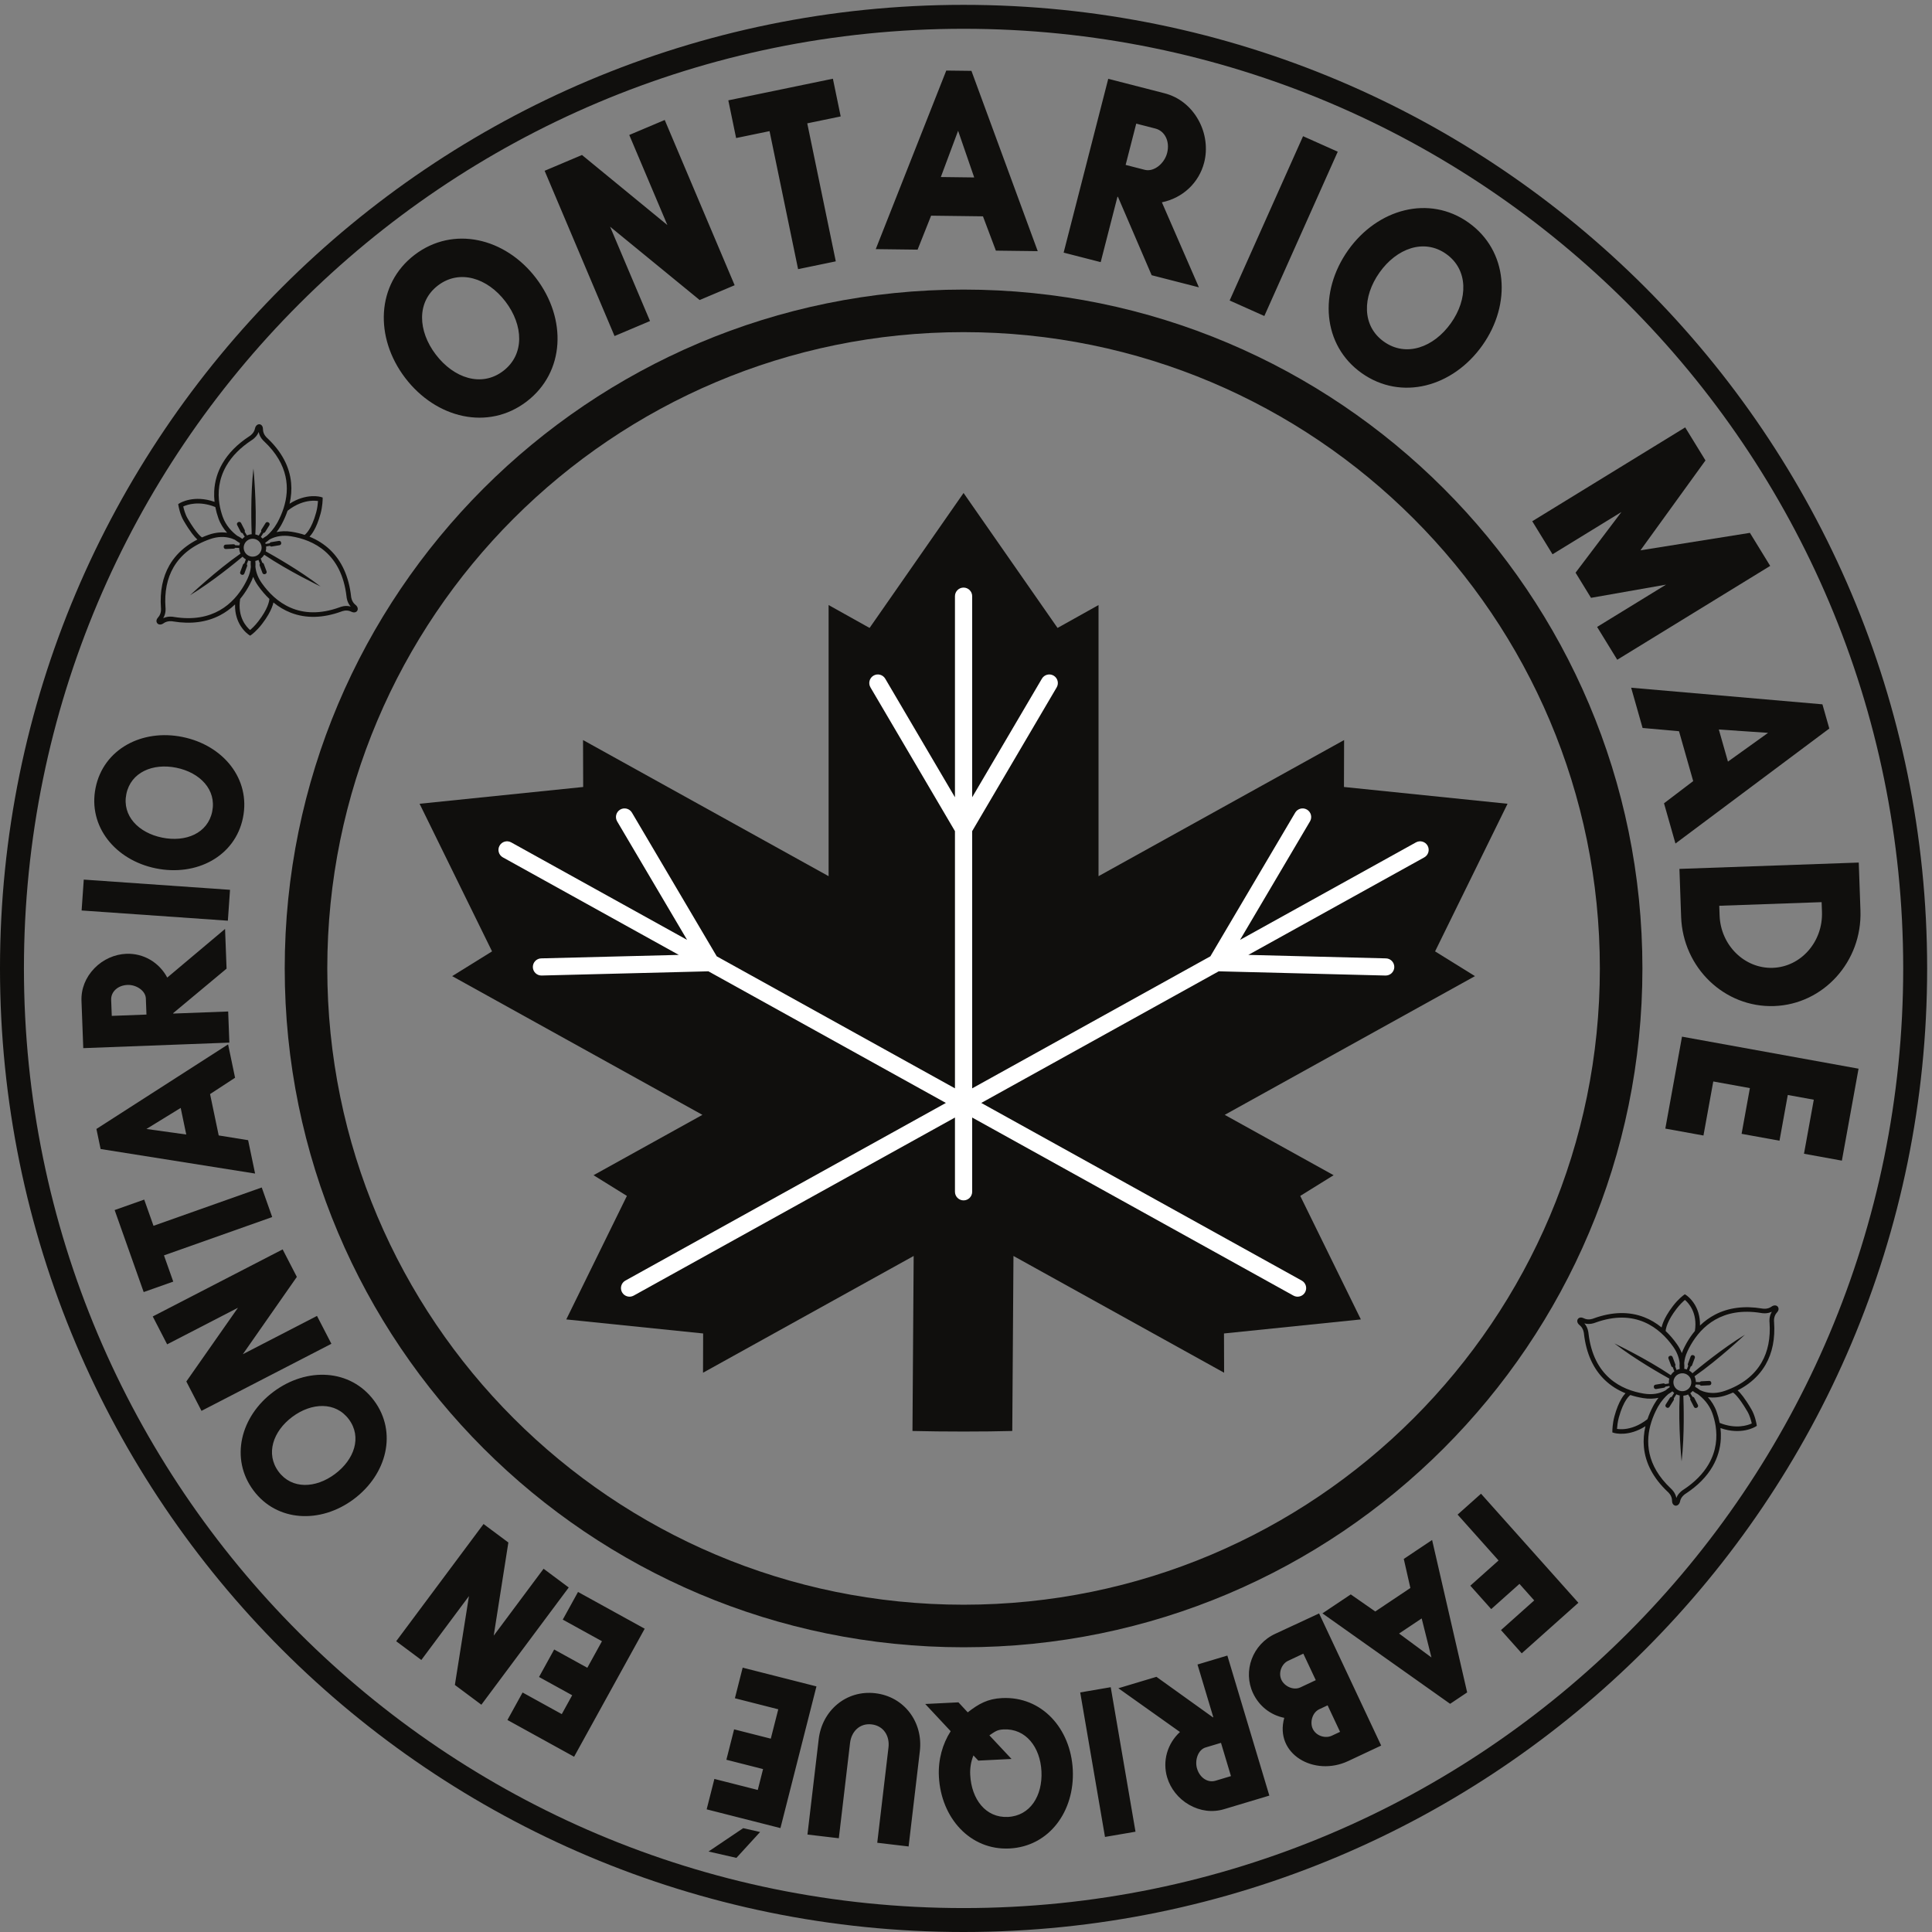
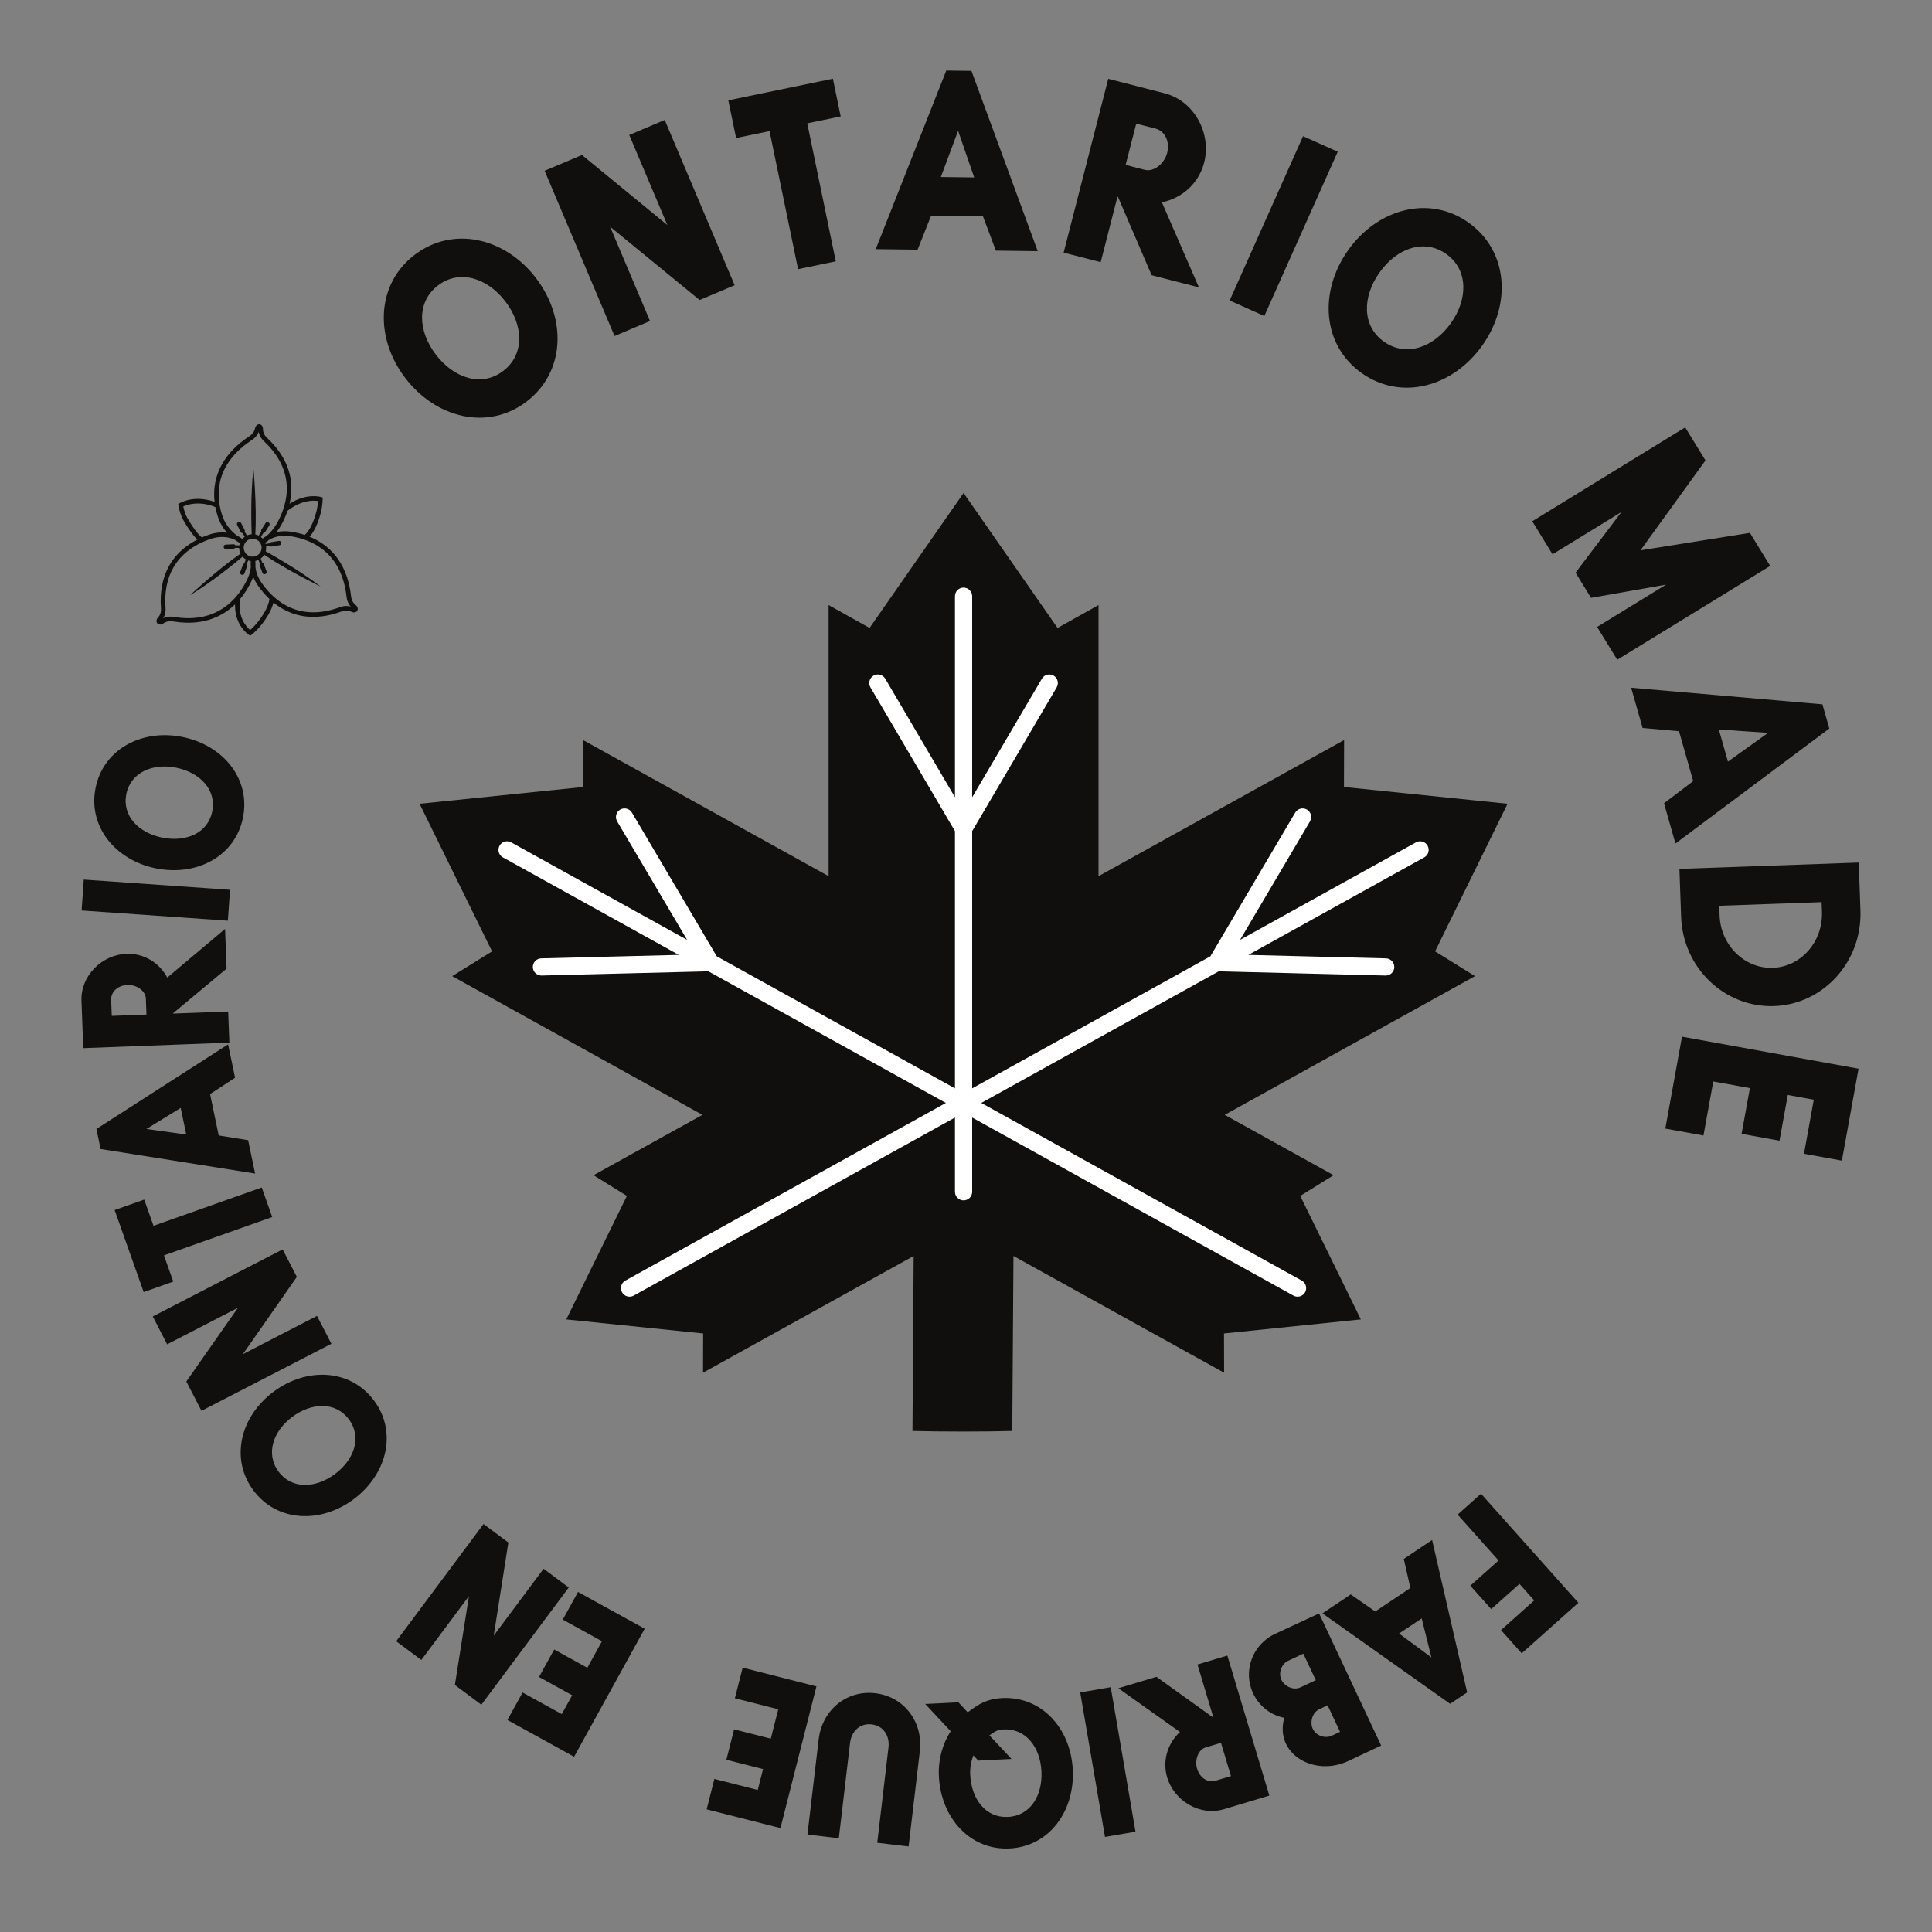
<svg xmlns="http://www.w3.org/2000/svg" xmlns:ns1="http://sodipodi.sourceforge.net/DTD/sodipodi-0.dtd" xmlns:ns2="http://www.inkscape.org/namespaces/inkscape" version="1.1" id="svg1" width="417.2" height="417.2" viewBox="0 0 417.2 417.2" ns1:docname="black-version-of-logo-eps.eps">
  <rect x="0" y="0" width="417.2" height="417.2" fill="#808080" stroke="none" />
  <defs id="defs1" />
  <ns1:namedview id="namedview1" pagecolor="#ffffff" bordercolor="#000000" borderopacity="0.25" ns2:showpageshadow="2" ns2:pageopacity="0.0" ns2:pagecheckerboard="0" ns2:deskcolor="#d1d1d1">
    <ns2:page x="0" y="0" ns2:label="1" id="page1" width="417.2" height="417.2" margin="0" bleed="0" />
  </ns1:namedview>
  <g id="g1" ns2:groupmode="layer" ns2:label="1">
    <g id="group-R5">
      <path id="path2" d="m 1140.46,1326.74 -406.304,225.23 64.762,40.18 -117.66,239.67 265.609,27.25 -0.23,76.2 398.713,-221.02 v 440.21 l 66.53,-37.16 152.59,219.11 152.6,-219.11 66.53,37.16 v -440.21 l 398.73,221.02 -0.24,-76.2 265.62,-27.25 -117.67,-239.67 64.76,-40.18 -406.3,-225.22 176.79,-98 -54.18,-33.62 98.43,-200.54 -222.23,-22.789 0.2,-63.75 -342.02,189.579 -1.93,-284.142 c -42.93,-1.238 -114.01,-1.238 -162.04,0 l 1.94,284.142 -342.01,-189.579 0.2,63.75 -222.228,22.789 98.428,200.54 -54.17,33.62 176.78,97.99" style="fill:#100f0d;fill-opacity:1;fill-rule:nonzero;stroke:none" transform="matrix(0.133,0,0,-0.133,0,417.2)" />
      <path id="path3" d="M 1550.49,2168.84 V 1842.36 L 1437.3,2034.9 c -3.88,6.64 -12.42,8.86 -19.05,4.98 -6.62,-3.9 -8.85,-12.44 -4.96,-19.07 l 137.2,-233.42 v -417.61 l -386.77,214.37 -137.68,233.29 c -3.91,6.62 -12.48,8.82 -19.11,4.92 -6.63,-3.92 -8.817,-12.49 -4.91,-19.13 l 113.55,-192.37 -285.558,158.27 c -6.723,3.74 -15.211,1.33 -18.949,-5.4 -3.731,-6.73 -1.309,-15.22 5.41,-18.94 l 285.637,-158.33 -223.348,-5.64 c -7.692,-0.16 -13.77,-6.55 -13.614,-14.25 0.172,-7.68 6.563,-13.76 14.254,-13.6 l 270.798,6.83 385.54,-213.7 -520.38,-288.45 c -6.72,-3.73 -9.14,-12.23 -5.41,-18.96 3.74,-6.71 12.22,-9.14 18.95,-5.41 l 521.59,289.12 v -120.53 c 0,-7.72 6.26,-13.99 13.98,-13.99 7.72,0 13.98,6.27 13.98,13.99 v 120.55 l 521.6,-289.14 c 6.72,-3.73 15.21,-1.3 18.94,5.41 3.73,6.73 1.32,15.23 -5.41,18.96 l -520.37,288.45 385.54,213.7 270.8,-6.85 c 7.7,-0.15 14.09,5.93 14.27,13.61 0.15,7.7 -5.93,14.09 -13.62,14.25 l -223.36,5.65 285.64,158.33 c 6.73,3.72 9.15,12.21 5.41,18.94 -3.73,6.73 -12.21,9.14 -18.94,5.4 l -285.58,-158.3 113.58,192.4 c 3.91,6.64 1.72,15.21 -4.91,19.13 -6.62,3.9 -15.2,1.7 -19.11,-4.92 l -137.72,-233.29 -386.76,-214.37 v 417.61 l 137.21,233.42 c 3.88,6.63 1.66,15.17 -4.96,19.07 -6.63,3.88 -15.18,1.66 -19.06,-4.98 l -113.19,-192.54 v 326.48 c 0,7.71 -6.26,13.98 -13.98,13.98 -7.72,0 -13.98,-6.27 -13.98,-13.98" style="fill:#ffffff;fill-opacity:1;fill-rule:nonzero;stroke:none" transform="matrix(0.133,0,0,-0.133,0,417.2)" />
-       <path id="path4" d="m 1564.48,2666.68 c -608.722,0 -1102.191,-493.47 -1102.191,-1102.19 0,-608.728 493.469,-1102.201 1102.191,-1102.201 608.73,0 1102.19,493.473 1102.19,1102.201 0,608.72 -493.46,1102.19 -1102.19,1102.19 m 0,-2135.282 c -570.562,0 -1033.089,462.532 -1033.089,1033.092 0,570.56 462.527,1033.09 1033.089,1033.09 570.56,0 1033.09,-462.53 1033.09,-1033.09 0,-570.56 -462.53,-1033.092 -1033.09,-1033.092" style="fill:#100f0d;fill-opacity:1;fill-rule:nonzero;stroke:none" transform="matrix(0.133,0,0,-0.133,0,417.2)" />
-       <path id="path5" d="M 1564.48,3128.97 C 700.441,3128.97 -0.004,2428.53 -0.004,1564.49 -0.004,700.449 700.441,0 1564.48,0 c 864.04,0 1564.48,700.449 1564.48,1564.49 0,864.04 -700.44,1564.48 -1564.48,1564.48 m 0,-3090.111 C 721.902,38.859 38.859,721.91 38.859,1564.49 c 0,842.58 683.043,1525.62 1525.621,1525.62 842.58,0 1525.62,-683.04 1525.62,-1525.62 C 3090.1,721.91 2407.06,38.859 1564.48,38.859" style="fill:#100f0d;fill-opacity:1;fill-rule:nonzero;stroke:none" transform="matrix(0.133,0,0,-0.133,0,417.2)" />
      <path id="path6" d="m 673.211,2723.1 c -62.309,-47.51 -65.383,-134.22 -15.336,-199.85 50.285,-65.97 134.727,-85.97 197.035,-38.46 62.653,47.76 65.715,134.48 15.418,200.44 -50.035,65.63 -134.476,85.63 -197.117,37.87 m 143.797,-188.58 c -35.133,-26.8 -80.106,-11.82 -109.418,26.64 -29.059,38.11 -31.606,85.43 3.531,112.22 35.133,26.79 80.43,12.06 109.492,-26.06 29.321,-38.44 31.528,-86.03 -3.605,-112.8 m 266.562,236.92 -138.652,113.76 -60.648,-25.66 113.531,-268.31 57.579,24.36 -64.806,153.16 145.416,-119.04 56.81,24.02 -113.53,268.32 -57.58,-24.36 z m 111.61,141.27 54.28,11.22 46.34,-224.08 61.22,12.66 -46.33,224.08 54.28,11.23 -12.66,61.23 -169.79,-35.12 z m 316.6,-126.04 84.19,-1.06 20.98,-55.7 67.93,-0.84 -107.63,292.72 -40.85,0.5 -114.5,-289.94 67.93,-0.85 z m 43.83,137.85 26.15,-75.79 -54.19,0.68 z m 399.51,-51.58 c 5.7,22.2 2.73,47.49 -9.37,69.1 -12.38,22.12 -31.71,37.4 -55.12,43.41 l -91.24,23.43 -72.43,-282.2 60.16,-15.44 27.24,106.17 0.81,-0.2 54.7,-127.22 76.71,-19.67 -60.1,138.05 c 33.62,6.86 60.15,31.46 68.64,64.57 m -96.41,-11.83 -31.09,7.98 17.21,67.01 31.09,-7.97 c 15.33,-3.94 23.92,-20.78 19.05,-39.75 -4.35,-16.96 -21.32,-31.1 -36.26,-27.27 m 313.3,29.43 -56.32,25.17 -119.19,-266.76 56.32,-25.17 z m 212.26,-115.05 c -63.91,45.34 -147.61,22.45 -195.37,-44.85 -47.99,-67.64 -41.96,-154.21 21.94,-199.56 64.26,-45.58 147.96,-22.69 195.95,44.95 47.76,67.31 41.72,153.88 -22.52,199.46 m -137.25,-193.42 c -36.03,25.57 -35.11,72.96 -7.13,112.39 27.73,39.09 72.16,55.61 108.19,30.04 36.04,-25.57 35.46,-73.2 7.72,-112.29 -27.98,-39.43 -72.75,-55.7 -108.78,-30.14 m 378.8,-516.41 248.32,152.38 -32.91,53.64 -177.72,-28.36 105.56,145.95 -32.92,53.64 -248.32,-152.37 32.92,-53.64 111.9,68.66 -74.5,-98.52 25.07,-40.86 121.82,21.45 -111.92,-68.68 z m 100.28,-116.06 23.03,-80.97 -47.38,-36.02 18.57,-65.35 249.8,186.73 -11.17,39.29 -310.55,26.96 18.57,-65.35 z m 144.62,-2.63 -65.16,-46.7 -14.81,52.12 z m 9.9,-443.59 c 79.97,2.83 143,72.2 140.07,155.09 l -2.75,77.9 -291.16,-10.29 2.75,-77.89 c 2.93,-82.88 70.7,-147.65 151.09,-144.81 m 77.03,168.71 0.56,-15.82 c 1.71,-48.32 -33.95,-89.2 -79.77,-90.82 -45.83,-1.62 -84.72,36.63 -86.43,84.94 l -0.56,15.83 z m -191.85,-378.9 15.94,87.76 59.45,-10.79 -13.47,-74.23 61.53,-11.16 13.46,74.24 42.24,-7.68 -15.93,-87.75 61.52,-11.17 27.08,149.28 -286.66,52.01 -27.08,-149.27 61.92,-11.24" style="fill:#100f0d;fill-opacity:1;fill-rule:nonzero;stroke:none" transform="matrix(0.133,0,0,-0.133,0,417.2)" />
      <path id="path7" d="m 422.23,2447.84 c -2.664,0.71 -5.41,-0.63 -7.023,-3.42 -0.516,-0.9 -0.906,-1.94 -1.156,-3.08 l -0.02,-0.09 c -0.363,-1.87 -1.031,-3.68 -2.023,-5.39 -2.778,-4.81 -7.117,-7.32 -7.149,-7.34 l -0.234,-0.13 c -19.266,-12.64 -33.906,-27.48 -43.496,-44.1 -8.051,-13.95 -12.539,-29.07 -13.34,-45 -0.281,-5.7 -0.09,-11.47 0.566,-17.27 -33.457,11.84 -55.917,-1.7 -56.925,-2.34 l -2.102,-1.29 0.402,-2.44 c 0.086,-0.57 2.348,-14.03 8.442,-24.47 10.641,-18.25 17.969,-26.75 22.308,-30.68 -6.285,-3.21 -12.132,-6.79 -17.48,-10.75 -11.609,-8.59 -20.973,-18.97 -27.832,-30.84 -11.098,-19.24 -15.762,-42.57 -13.848,-69.35 l 0.039,-0.3 c 0,-0.08 0.86,-6.36 -2.421,-12.06 -0.602,-1.04 -1.309,-2.02 -2.118,-2.89 -0.672,-0.73 -1.23,-1.48 -1.66,-2.23 -2.062,-3.56 -0.93,-6.53 0.656,-7.99 2.34,-2.16 6.164,-2.01 9.504,0.32 l 0.078,0.07 c 6.793,5.05 15.301,3.17 15.372,3.16 l 0.257,-0.05 c 28.825,-4.75 54.485,-1.38 76.27,10.01 8.863,4.64 16.992,10.53 24.34,17.62 -0.457,-15.84 4.351,-27.42 8.961,-34.78 6.132,-9.79 13.187,-14.41 13.48,-14.61 l 2.121,-1.36 2.051,1.46 c 0.34,0.24 8.457,6.11 17.188,17.47 4.339,5.65 7.718,10.75 10.339,15.3 4.871,8.41 7.161,14.96 8.2,19.61 8.711,-7.09 18.07,-12.63 28.023,-16.52 24.609,-9.64 52.289,-9.01 82.262,1.87 l 0.285,0.11 c 0.078,0.04 7.941,3.57 15.613,-0.27 5.18,-2.6 8.598,-0.78 9.961,1.56 1.66,2.87 0.551,6.62 -2.769,9.32 l -0.082,0.07 c -6.719,5.14 -7.243,13.84 -7.243,13.91 l -0.019,0.27 c -3.649,31.84 -15.129,57.17 -34.117,75.28 -9.461,9 -20.61,16.11 -33.328,21.27 1.957,2.06 4.406,5.14 7.023,9.69 3.605,6.22 7.531,15.19 11.004,28.01 3.109,11.46 3.289,22.63 3.289,23.1 l 0.039,2.77 -2.66,0.82 c -1.039,0.32 -23.399,6.82 -51.078,-10.88 2.687,11.47 3.539,22.8 2.5,33.93 -2.461,26.31 -15.469,50.74 -38.668,72.62 l -0.235,0.21 c -0.07,0.06 -6.757,5.49 -6.777,14.07 -0.012,6.26 -3.652,7.72 -4.77,8.02 m -94.421,-183.43 c 0,0 0.05,-0.01 0.148,-0.06 -0.07,0.04 -7.809,4.12 -23.398,30.86 -3.903,6.69 -6.09,15.15 -7.012,19.34 6.324,2.92 25.711,9.74 52.094,-0.94 1.156,-6.08 2.816,-12.17 4.984,-18.27 3.395,-9.48 8.547,-17.24 14.141,-23.47 -8.36,1.17 -18.539,0.72 -30.219,-3.37 -3.719,-1.32 -7.32,-2.73 -10.809,-4.27 z m 89.707,-4.2 c 6.964,-4.01 9.351,-12.94 5.332,-19.89 -4.008,-6.95 -12.93,-9.35 -19.891,-5.33 -6.949,4.01 -9.336,12.94 -5.328,19.89 4.019,6.95 12.941,9.33 19.887,5.33 M 282.328,2135.17 c -1.269,0.28 -9.371,1.79 -17.41,-2.07 0.152,0.23 0.289,0.47 0.43,0.7 4.312,7.48 3.523,15.37 3.34,16.7 -1.782,25.23 2.558,47.11 12.89,65 12.09,20.95 32.082,36.43 59.422,46.01 12.258,4.31 24.09,4.65 35.148,1.04 1.903,-0.63 3.622,-1.32 5.129,-2.03 3.004,-2.21 5.84,-4.02 8.309,-5.47 -0.438,-1.21 -0.766,-2.46 -0.977,-3.69 l -6.523,0.19 c -0.59,1.02 -1.707,1.68 -2.969,1.63 l -12.797,-0.61 c -1.793,-0.09 -3.172,-1.61 -3.09,-3.4 l 0.028,-0.65 c 0.09,-1.79 1.613,-3.18 3.398,-3.08 l 12.805,0.61 c 1.031,0.05 1.93,0.56 2.48,1.34 l 6.348,-0.19 c 0.066,-3.2 0.828,-6.35 2.223,-9.22 -39.465,-27.44 -81.903,-67.55 -81.903,-67.55 36.141,21.96 74.547,53.59 85.243,62.57 1.488,-1.68 3.265,-3.16 5.304,-4.36 l -2.441,-6.55 c -0.977,-0.26 -1.824,-0.98 -2.207,-2.02 l -4.492,-11.99 c -0.629,-1.69 0.23,-3.56 1.914,-4.19 l 0.605,-0.23 c 1.672,-0.62 3.543,0.23 4.172,1.92 l 4.481,12.01 c 0.421,1.11 0.183,2.3 -0.516,3.16 l 2.273,6.14 c 1.364,-0.48 2.754,-0.82 4.141,-1.02 0.012,-0.08 0.031,-0.16 0.039,-0.25 -0.203,-2.82 -0.203,-5.96 0.113,-9.33 -0.496,-5.68 -2.097,-12.09 -5.39,-19.13 -1.7,-3.62 -3.539,-7.15 -5.477,-10.52 -16.891,-29.25 -50.383,-61.91 -114.043,-51.47 m 137.238,-6.96 c -5.457,-7.11 -10.707,-11.92 -13.507,-14.28 -5.68,4.82 -20.879,20.78 -16.161,50.49 4.68,5.6 8.981,11.78 12.872,18.52 0.011,0 0.011,0 0.011,0 2.035,3.55 3.981,7.27 5.766,11.08 1,2.12 1.851,4.21 2.582,6.24 1.836,-4.65 4.391,-9.51 7.902,-14.47 5.68,-8.06 11.805,-15.18 18.34,-21.36 -0.293,-4.13 -2.531,-16.37 -17.805,-36.22 m 143.075,39.98 c 0.086,-1.3 0.839,-9.51 6.757,-16.17 -8.699,2.5 -16.5,-0.59 -17.781,-1.14 -65.086,-23.59 -104.75,8.28 -126.547,39.17 -5.98,8.48 -9.453,17.38 -10.379,26.54 0.227,3.22 0.161,6.21 -0.105,8.95 0.012,0.19 0.031,0.37 0.055,0.56 1.73,0.35 3.418,0.92 5.031,1.68 l 2.316,-6.19 c -0.578,-0.84 -0.75,-1.93 -0.359,-2.96 l 4.492,-12 c 0.629,-1.68 2.5,-2.54 4.18,-1.91 l 0.601,0.23 c 1.68,0.63 2.528,2.5 1.907,4.18 l -4.5,12.01 c -0.411,1.11 -1.379,1.86 -2.473,2.05 l -2.539,6.76 c 2.223,1.62 4.152,3.71 5.672,6.19 39.66,-26.73 91.551,-51.54 91.551,-51.54 -33.571,25.9 -77.04,50.45 -89.11,57.13 0.715,2.58 0.93,5.25 0.688,7.86 l 6.152,1.02 c 0.719,-0.85 1.852,-1.32 3.016,-1.11 l 12.644,2.11 c 1.77,0.29 2.969,1.97 2.668,3.73 l -0.109,0.63 c -0.289,1.78 -1.961,2.98 -3.731,2.67 l -12.648,-2.1 c -1.078,-0.18 -1.942,-0.88 -2.383,-1.81 l -6.375,-1.05 c -0.191,0.65 -0.402,1.29 -0.652,1.91 2.187,1.49 4.5,3.21 6.855,5.25 10.235,5.6 22.024,7.37 35.086,5.25 36.621,-5.96 81.945,-27.77 90.02,-97.9 m -59.61,155.29 c 5.918,0.7 10.571,0.3 13.309,-0.12 -0.25,-3.93 -0.961,-11.11 -2.891,-18.25 -7.82,-28.86 -17.898,-36.14 -18.789,-36.74 -6.582,2.15 -13.539,3.83 -20.863,5.02 -9.582,1.56 -17.848,1.05 -24.766,-0.47 2.379,3.05 4.707,6.47 6.899,10.26 0.519,0.91 1.039,1.84 1.539,2.77 3.851,7.23 7,14.45 9.429,21.62 14.368,11.29 27.5,14.91 36.133,15.91 m -74.011,96.59 c 39.976,-37.74 41.5,-76.89 31.519,-108.12 -0.047,-0.04 -0.113,-0.08 -0.16,-0.14 l 0.086,-0.1 c -2.578,-8.01 -5.906,-15.48 -9.524,-22.28 -0.461,-0.86 -0.945,-1.71 -1.421,-2.55 -5.051,-8.75 -10.918,-15.27 -16.461,-20.07 -0.321,-0.17 -0.621,-0.35 -0.918,-0.53 -2.153,-1.28 -4.032,-2.6 -5.672,-3.89 -0.871,0.96 -1.844,1.84 -2.903,2.65 l 4.082,6.49 c 1.11,-0.03 2.211,0.51 2.844,1.51 l 6.805,10.85 c 0.953,1.53 0.492,3.54 -1.031,4.49 l -0.547,0.34 c -1.512,0.94 -3.52,0.49 -4.473,-1.02 l -6.805,-10.86 c -0.582,-0.93 -0.628,-2.04 -0.246,-2.98 l -4.16,-6.61 c -1.765,0.89 -3.617,1.51 -5.488,1.88 2.664,48.16 -3.059,107.03 -3.059,107.03 -4.949,-43.05 -3.34,-94.22 -2.84,-106.68 -2.668,-0.19 -5.293,-0.87 -7.718,-2 l -3.633,5.98 c 0.422,0.89 0.441,1.95 -0.047,2.88 l -5.871,11.39 c -0.82,1.6 -2.777,2.22 -4.371,1.4 l -0.578,-0.31 c -1.59,-0.82 -2.223,-2.76 -1.395,-4.36 l 5.875,-11.4 c 0.559,-1.1 1.672,-1.74 2.828,-1.76 l 3.614,-5.94 c -1.411,-1.01 -2.7,-2.2 -3.852,-3.56 -1.191,0.95 -4.012,3.02 -8.281,5.09 -8.59,6.47 -18.469,16.54 -23.621,30.95 -2.176,6.12 -4.149,13.18 -5.352,20.91 l 0.031,0.07 c -0.019,0 -0.031,0 -0.039,0.02 -2.789,18.07 -1.379,39.8 11.297,61.76 8.996,15.58 22.813,29.56 41.067,41.54 0.957,0.57 6.269,3.87 9.82,10.02 0.609,1.07 1.144,2.17 1.586,3.29 1.668,-8.9 7.937,-14.48 9.012,-15.38" style="fill:#100f0d;fill-opacity:1;fill-rule:nonzero;stroke:none" transform="matrix(0.133,0,0,-0.133,0,417.2)" />
-       <path id="path8" d="m 2719.53,692.371 c 2.66,-0.723 5.41,0.629 7.02,3.41 0.52,0.899 0.91,1.949 1.16,3.078 l 0.02,0.102 c 0.36,1.859 1.03,3.68 2.02,5.391 2.78,4.796 7.12,7.308 7.15,7.328 l 0.23,0.14 c 19.27,12.641 33.91,27.469 43.5,44.09 8.05,13.949 12.54,29.07 13.34,45 0.28,5.699 0.09,11.481 -0.56,17.281 33.45,-11.839 55.91,1.7 56.92,2.329 l 2.1,1.3 -0.4,2.442 c -0.09,0.566 -2.34,14.019 -8.44,24.457 -10.64,18.25 -17.97,26.742 -22.31,30.691 6.28,3.199 12.13,6.781 17.48,10.75 11.61,8.578 20.97,18.961 27.83,30.84 11.1,19.238 15.76,42.57 13.85,69.34 l -0.03,0.308 c -0.01,0.071 -0.87,6.352 2.41,12.062 0.61,1.03 1.31,2.01 2.12,2.89 0.67,0.73 1.23,1.47 1.66,2.22 2.06,3.57 0.93,6.54 -0.66,7.99 -2.34,2.15 -6.16,2.01 -9.5,-0.32 l -0.09,-0.07 c -6.78,-5.05 -15.29,-3.16 -15.36,-3.15 l -0.26,0.05 c -28.82,4.74 -54.48,1.37 -76.27,-10.01 -8.86,-4.638 -16.99,-10.529 -24.34,-17.63 0.46,15.85 -4.35,27.42 -8.96,34.78 -6.13,9.79 -13.19,14.42 -13.48,14.61 l -2.12,1.36 -2.05,-1.45 c -0.34,-0.25 -8.46,-6.12 -17.19,-17.48 -4.34,-5.65 -7.72,-10.75 -10.34,-15.3 -4.87,-8.411 -7.16,-14.962 -8.2,-19.61 -8.71,7.09 -18.07,12.621 -28.02,16.531 -24.61,9.639 -52.29,8.999 -82.26,-1.883 l -0.29,-0.109 c -0.08,-0.039 -7.94,-3.57 -15.61,0.269 -5.18,2.614 -8.59,0.793 -9.96,-1.546 -1.66,-2.883 -0.55,-6.633 2.77,-9.332 l 0.08,-0.071 c 6.72,-5.14 7.24,-13.84 7.24,-13.91 l 0.03,-0.269 c 3.64,-31.829 15.12,-57.168 34.11,-75.27 9.46,-9.02 20.61,-16.121 33.33,-21.281 -1.96,-2.047 -4.41,-5.137 -7.02,-9.688 -3.61,-6.222 -7.54,-15.191 -11.01,-28.011 -3.11,-11.45 -3.29,-22.622 -3.29,-23.09 l -0.04,-2.789 2.67,-0.809 c 1.03,-0.32 23.39,-6.812 51.07,10.879 -2.69,-11.461 -3.54,-22.801 -2.5,-33.922 2.46,-26.32 15.47,-50.75 38.67,-72.629 l 0.23,-0.199 c 0.07,-0.063 6.76,-5.492 6.78,-14.082 0.01,-6.258 3.65,-7.707 4.77,-8.008 m 94.42,183.418 c 0,0 -0.05,0.012 -0.15,0.063 0.07,-0.043 7.81,-4.133 23.4,-30.864 3.9,-6.687 6.09,-15.136 7.01,-19.328 -6.32,-2.922 -25.71,-9.738 -52.09,0.93 -1.16,6.09 -2.82,12.172 -4.99,18.269 -3.39,9.493 -8.54,17.243 -14.13,23.473 8.35,-1.172 18.53,-0.711 30.21,3.367 3.72,1.321 7.32,2.742 10.81,4.27 z m -89.7,4.199 c -6.97,4.024 -9.36,12.942 -5.34,19.903 4.01,6.949 12.93,9.328 19.89,5.328 6.95,-4.02 9.34,-12.938 5.33,-19.899 -4.02,-6.949 -12.94,-9.332 -19.88,-5.332 m 135.18,125.042 c 1.27,-0.27 9.37,-1.8 17.41,2.07 -0.15,-0.22 -0.29,-0.47 -0.43,-0.69 -4.31,-7.48 -3.52,-15.371 -3.34,-16.711 1.78,-25.23 -2.55,-47.097 -12.89,-65 -12.09,-20.949 -32.08,-36.429 -59.42,-46.008 -12.26,-4.3 -24.09,-4.64 -35.15,-1.031 -1.9,0.621 -3.62,1.32 -5.13,2.02 -3,2.218 -5.84,4.019 -8.3,5.468 0.43,1.223 0.76,2.461 0.97,3.704 l 6.53,-0.211 c 0.58,-1.012 1.7,-1.672 2.96,-1.621 l 12.8,0.621 c 1.79,0.089 3.17,1.609 3.09,3.398 l -0.03,0.641 c -0.09,1.8 -1.61,3.179 -3.4,3.09 l -12.8,-0.622 c -1.03,-0.046 -1.93,-0.558 -2.48,-1.339 l -6.35,0.203 c -0.06,3.187 -0.83,6.347 -2.22,9.218 39.45,27.43 81.9,67.551 81.9,67.551 -36.14,-21.972 -74.55,-53.601 -85.24,-62.57 -1.49,1.68 -3.27,3.148 -5.31,4.348 l 2.44,6.562 c 0.98,0.25 1.83,0.969 2.22,2.008 l 4.49,11.992 c 0.62,1.688 -0.24,3.559 -1.92,4.188 l -0.61,0.23 c -1.67,0.621 -3.54,-0.23 -4.17,-1.918 l -4.48,-12 c -0.42,-1.109 -0.18,-2.312 0.52,-3.172 l -2.28,-6.14 c -1.36,0.48 -2.75,0.82 -4.13,1.031 -0.02,0.082 -0.04,0.148 -0.05,0.242 0.21,2.816 0.21,5.957 -0.11,9.34 0.5,5.668 2.1,12.09 5.39,19.129 1.7,3.609 3.54,7.148 5.48,10.519 16.89,29.239 50.38,61.89 114.04,51.46 m -137.24,6.96 c 5.46,7.11 10.71,11.93 13.51,14.28 5.68,-4.81 20.88,-20.78 16.16,-50.489 -4.67,-5.59 -8.98,-11.769 -12.87,-18.511 -0.01,0 -0.01,0 -0.01,0 -2.04,-3.559 -3.98,-7.282 -5.77,-11.09 -1,-2.121 -1.85,-4.2 -2.58,-6.239 -1.84,4.649 -4.39,9.508 -7.9,14.481 -5.68,8.047 -11.8,15.168 -18.34,21.348 0.3,4.128 2.53,16.359 17.8,36.22 m -143.07,-39.978 c -0.09,1.297 -0.84,9.508 -6.76,16.179 8.7,-2.5 16.5,0.579 17.78,1.137 65.09,23.582 104.75,-8.277 126.55,-39.18 5.98,-8.476 9.45,-17.367 10.38,-26.527 -0.23,-3.23 -0.16,-6.23 0.11,-8.961 -0.02,-0.191 -0.04,-0.371 -0.06,-0.558 -1.73,-0.352 -3.42,-0.911 -5.03,-1.68 l -2.32,6.187 c 0.58,0.84 0.75,1.942 0.36,2.961 l -4.49,12.008 c -0.63,1.684 -2.5,2.531 -4.18,1.891 l -0.6,-0.207 c -1.68,-0.641 -2.53,-2.5 -1.91,-4.184 l 4.5,-12.019 c 0.41,-1.11 1.38,-1.848 2.48,-2.047 l 2.53,-6.75 c -2.22,-1.633 -4.15,-3.711 -5.67,-6.203 -39.66,26.73 -91.55,51.55 -91.55,51.55 33.57,-25.91 77.04,-50.461 89.11,-57.129 -0.72,-2.601 -0.93,-5.25 -0.69,-7.859 l -6.15,-1.031 c -0.72,0.851 -1.85,1.32 -3.01,1.121 l -12.65,-2.109 c -1.77,-0.301 -2.97,-1.981 -2.67,-3.731 l 0.11,-0.652 c 0.29,-1.77 1.96,-2.969 3.73,-2.66 l 12.65,2.101 c 1.08,0.192 1.94,0.879 2.38,1.801 l 6.38,1.07 c 0.19,-0.66 0.4,-1.293 0.65,-1.922 -2.19,-1.48 -4.5,-3.211 -6.86,-5.238 -10.23,-5.609 -22.02,-7.383 -35.08,-5.262 -36.62,5.961 -81.95,27.782 -90.02,97.903 m 59.61,-155.301 c -5.92,-0.68 -10.57,-0.281 -13.31,0.141 0.25,3.918 0.96,11.097 2.89,18.238 7.82,28.871 17.9,36.14 18.79,36.75 6.58,-2.149 13.54,-3.828 20.86,-5.02 9.58,-1.558 17.85,-1.058 24.77,0.469 -2.38,-3.07 -4.71,-6.48 -6.9,-10.269 -0.52,-0.899 -1.04,-1.829 -1.54,-2.758 -3.85,-7.242 -7,-14.453 -9.43,-21.621 -14.36,-11.301 -27.5,-14.911 -36.13,-15.93 m 74.01,-96.582 c -39.98,37.742 -41.5,76.891 -31.52,108.121 0.05,0.039 0.12,0.082 0.16,0.129 l -0.09,0.121 c 2.58,8 5.91,15.48 9.53,22.27 0.46,0.859 0.95,1.71 1.42,2.55 5.05,8.75 10.92,15.27 16.46,20.059 0.32,0.191 0.62,0.359 0.92,0.551 2.15,1.281 4.03,2.601 5.67,3.879 0.87,-0.95 1.84,-1.84 2.89,-2.637 l -4.07,-6.5 c -1.1,0.027 -2.21,-0.5 -2.84,-1.5 l -6.81,-10.863 c -0.95,-1.52 -0.49,-3.528 1.04,-4.481 l 0.54,-0.34 c 1.51,-0.949 3.52,-0.5 4.48,1.012 l 6.8,10.859 c 0.58,0.942 0.64,2.039 0.24,2.993 l 4.16,6.597 c 1.77,-0.89 3.62,-1.5 5.49,-1.871 -2.66,-48.168 3.06,-107.039 3.06,-107.039 4.95,43.051 3.34,94.223 2.84,106.68 2.67,0.203 5.3,0.871 7.72,2.011 l 3.63,-5.992 c -0.42,-0.886 -0.44,-1.937 0.05,-2.867 l 5.87,-11.402 c 0.82,-1.598 2.78,-2.207 4.37,-1.391 l 0.58,0.301 c 1.59,0.82 2.22,2.762 1.39,4.359 l -5.87,11.391 c -0.56,1.101 -1.67,1.75 -2.83,1.769 l -3.61,5.954 c 1.41,1 2.7,2.187 3.85,3.546 1.19,-0.949 4.01,-3.019 8.28,-5.089 8.59,-6.457 18.47,-16.539 23.62,-30.938 2.18,-6.133 4.15,-13.191 5.36,-20.91 l -0.04,-0.07 c 0.02,-0.012 0.04,-0.012 0.04,-0.02 2.79,-18.082 1.38,-39.812 -11.3,-61.769 -8.99,-15.571 -22.81,-29.563 -41.06,-41.532 -0.96,-0.582 -6.27,-3.879 -9.82,-10.031 -0.61,-1.059 -1.15,-2.168 -1.58,-3.277 -1.67,8.886 -7.95,14.457 -9.02,15.367" style="fill:#100f0d;fill-opacity:1;fill-rule:nonzero;stroke:none" transform="matrix(0.133,0,0,-0.133,0,417.2)" />
      <path id="path9" d="m 2433.09,603.219 -45.85,-40.938 33.92,-38 45.86,40.93 23.95,-26.852 -53.94,-48.168 33.69,-37.742 91.96,82.09 -158.07,177.063 -38,-33.911 z m -143.17,-44.668 -57.01,-38.141 -39.79,27.719 -46,-30.777 207.34,-146.872 27.66,18.508 -56.92,247.512 -45.99,-30.77 z m 34.19,-112.781 -52.53,38.82 36.7,24.539 z m -289.62,-58.09 c 9.82,-20.899 28.3,-35.481 50.67,-39.969 -16.31,-58.691 48.56,-96.141 103.87,-70.133 l 53.48,25.121 -100.8,214.531 -71.15,-33.058 c -37.02,-17.024 -52.96,-60.531 -36.07,-96.492 m 141.27,-62.7 -13.53,-6.339 c -9.83,-4.629 -25.08,-0.911 -30.87,11.379 -4.75,10.14 -1.03,26.16 10.65,31.652 l 13.52,6.34 z m -39.42,83.911 -24.91,-11.7 c -11.68,-5.492 -26.07,2.008 -30.84,12.149 -5.63,11.98 0.79,26.262 10.64,30.879 l 24.88,11.703 z M 1895.09,250.789 c 5.37,-17.891 18.08,-34.277 35.61,-44.258 17.95,-10.222 37.85,-12.769 56.73,-7.109 l 73.51,22.039 -68.17,227.367 -48.47,-14.527 25.65,-85.551 -0.65,-0.199 -91.68,65.758 -61.8,-18.539 100,-71.04 c -20.56,-18.941 -28.72,-47.261 -20.73,-73.941 m 62.3,48.813 25.04,7.507 16.19,-53.988 -25.05,-7.512 c -12.35,-3.699 -25.44,4.43 -30.02,19.711 -4.09,13.668 1.8,30.68 13.84,34.282 m -163.29,-145.25 49.54,8.488 -40.22,234.621 -49.55,-8.492 z m -269.69,98.289 c 3.35,-67.493 50.85,-120.211 114.61,-117.039 64.44,3.207 106.13,60.359 102.78,127.847 -3.34,67.16 -50.48,119.563 -114.92,116.352 -23.41,-1.16 -37.96,-9.371 -55.63,-23.18 l -15.09,16.258 -53.92,-2.68 41.3,-44.179 c -13.25,-20.719 -20.49,-46.239 -19.13,-73.379 m 56.1,34.07 7.9,-8.441 53.92,2.679 -35.91,38.34 c 8.9,5.883 12.13,9.09 22.98,9.641 36.29,1.8 59.59,-29.008 61.54,-68.008 1.96,-39.684 -18.18,-72.301 -54.46,-74.102 -35.96,-1.789 -59.23,28.668 -61.21,68.36 -0.56,11.191 1.3,21.808 5.24,31.531 m -200.33,20.301 c 2.19,18.558 15.78,32.347 35,30.07 19.56,-2.293 29.57,-18.863 27.39,-37.422 l -18.25,-154.781 50.92,-6.008 18.25,154.789 c 5.49,46.539 -24.79,88.399 -72.34,94.012 -47.22,5.558 -86.4,-28.113 -91.89,-74.652 L 1311,158.23 l 50.93,-6.011 z m -186.98,72.5 70.42,-17.903 -12.13,-47.711 -59.57,15.141 -12.55,-49.379 59.57,-15.129 -8.61,-33.902 -70.43,17.902 -12.54,-49.371 119.79,-30.449 58.47,230.051 -119.8,30.449 z M 913.727,507.199 977.367,472.121 953.598,429 899.773,458.672 875.172,414.059 929,384.391 l -16.887,-30.629 -63.64,35.09 -24.59,-44.614 108.238,-59.679 114.619,207.863 -108.252,59.68 z M 761.41,545.398 738.551,401.09 781.57,369.031 923.406,559.352 882.57,589.789 801.605,481.141 825.387,632.391 785.09,662.422 643.254,472.102 684.094,441.66 Z M 411.48,716.98 c 38.141,-51.21 108.762,-54.5 162.688,-14.332 54.187,40.364 71.266,108.961 33.133,160.161 -38.332,51.48 -108.953,54.769 -163.153,14.41 -53.925,-40.16 -71,-108.77 -32.668,-160.239 m 154.961,115.411 c 21.504,-28.871 8.883,-65.371 -22.703,-88.891 -31.324,-23.32 -69.906,-24.961 -91.398,3.898 -21.504,28.872 -9.086,65.641 22.234,88.973 31.586,23.52 70.379,24.879 91.867,-3.98 M 386.34,1013.52 302.535,893.809 l 24.621,-47.668 210.903,108.898 -23.364,45.261 -120.39,-62.159 87.66,125.519 -23.051,44.65 -210.91,-108.9 23.371,-45.262 z m -105.039,42.49 -15.078,42.57 175.738,62.22 -17.004,48.03 -175.734,-62.24 -15.078,42.57 -48.02,-16.99 47.152,-133.16 z m 73.793,237.31 -14.028,67.15 40.586,26.52 -11.324,54.18 -213.789,-137.32 6.805,-32.57 250.832,-39.85 -11.321,54.18 z m -117.367,10.5 55.644,34.18 9.035,-43.2 z m -32.539,284.42 c -18.657,-0.7 -37.723,-8.9 -51.782,-23.36 -14.406,-14.82 -21.855,-33.45 -21.105,-53.13 l 2.89,-76.69 237.2,8.96 -1.911,50.55 -89.246,-3.37 -0.027,0.69 86.648,72.25 -2.433,64.47 -93.871,-78.98 c -13.164,24.65 -38.535,39.66 -66.363,38.61 m 31.625,-72.54 0.984,-26.13 -56.328,-2.13 -0.985,26.13 c -0.48,12.9 10.664,23.51 26.618,24.12 14.25,0.53 29.234,-9.44 29.711,-21.99 m -100.809,193.01 -3.5,-50.14 237.465,-16.58 3.5,50.14 z m 19.207,149.08 c -12.738,-62.56 31.887,-117.4 97.766,-130.82 66.214,-13.48 128.738,19.53 141.48,82.08 12.813,62.89 -31.816,117.72 -98.035,131.21 -65.879,13.42 -128.399,-19.59 -141.211,-82.47 m 189.336,-38.57 c -7.188,-35.27 -42.805,-50.2 -81.406,-42.33 -38.266,7.79 -65.203,35.46 -58.02,70.73 7.192,35.27 42.871,50.53 81.137,42.73 38.597,-7.86 65.472,-35.86 58.289,-71.13" style="fill:#100f0d;fill-opacity:1;fill-rule:nonzero;stroke:none" transform="matrix(0.133,0,0,-0.133,0,417.2)" />
-       <path id="path10" d="m 1234.09,162.352 -27.44,6.25 -56.29,-37.93 45.3,-10.32 38.43,42" style="fill:#100f0d;fill-opacity:1;fill-rule:nonzero;stroke:none" transform="matrix(0.133,0,0,-0.133,0,417.2)" />
    </g>
  </g>
</svg>